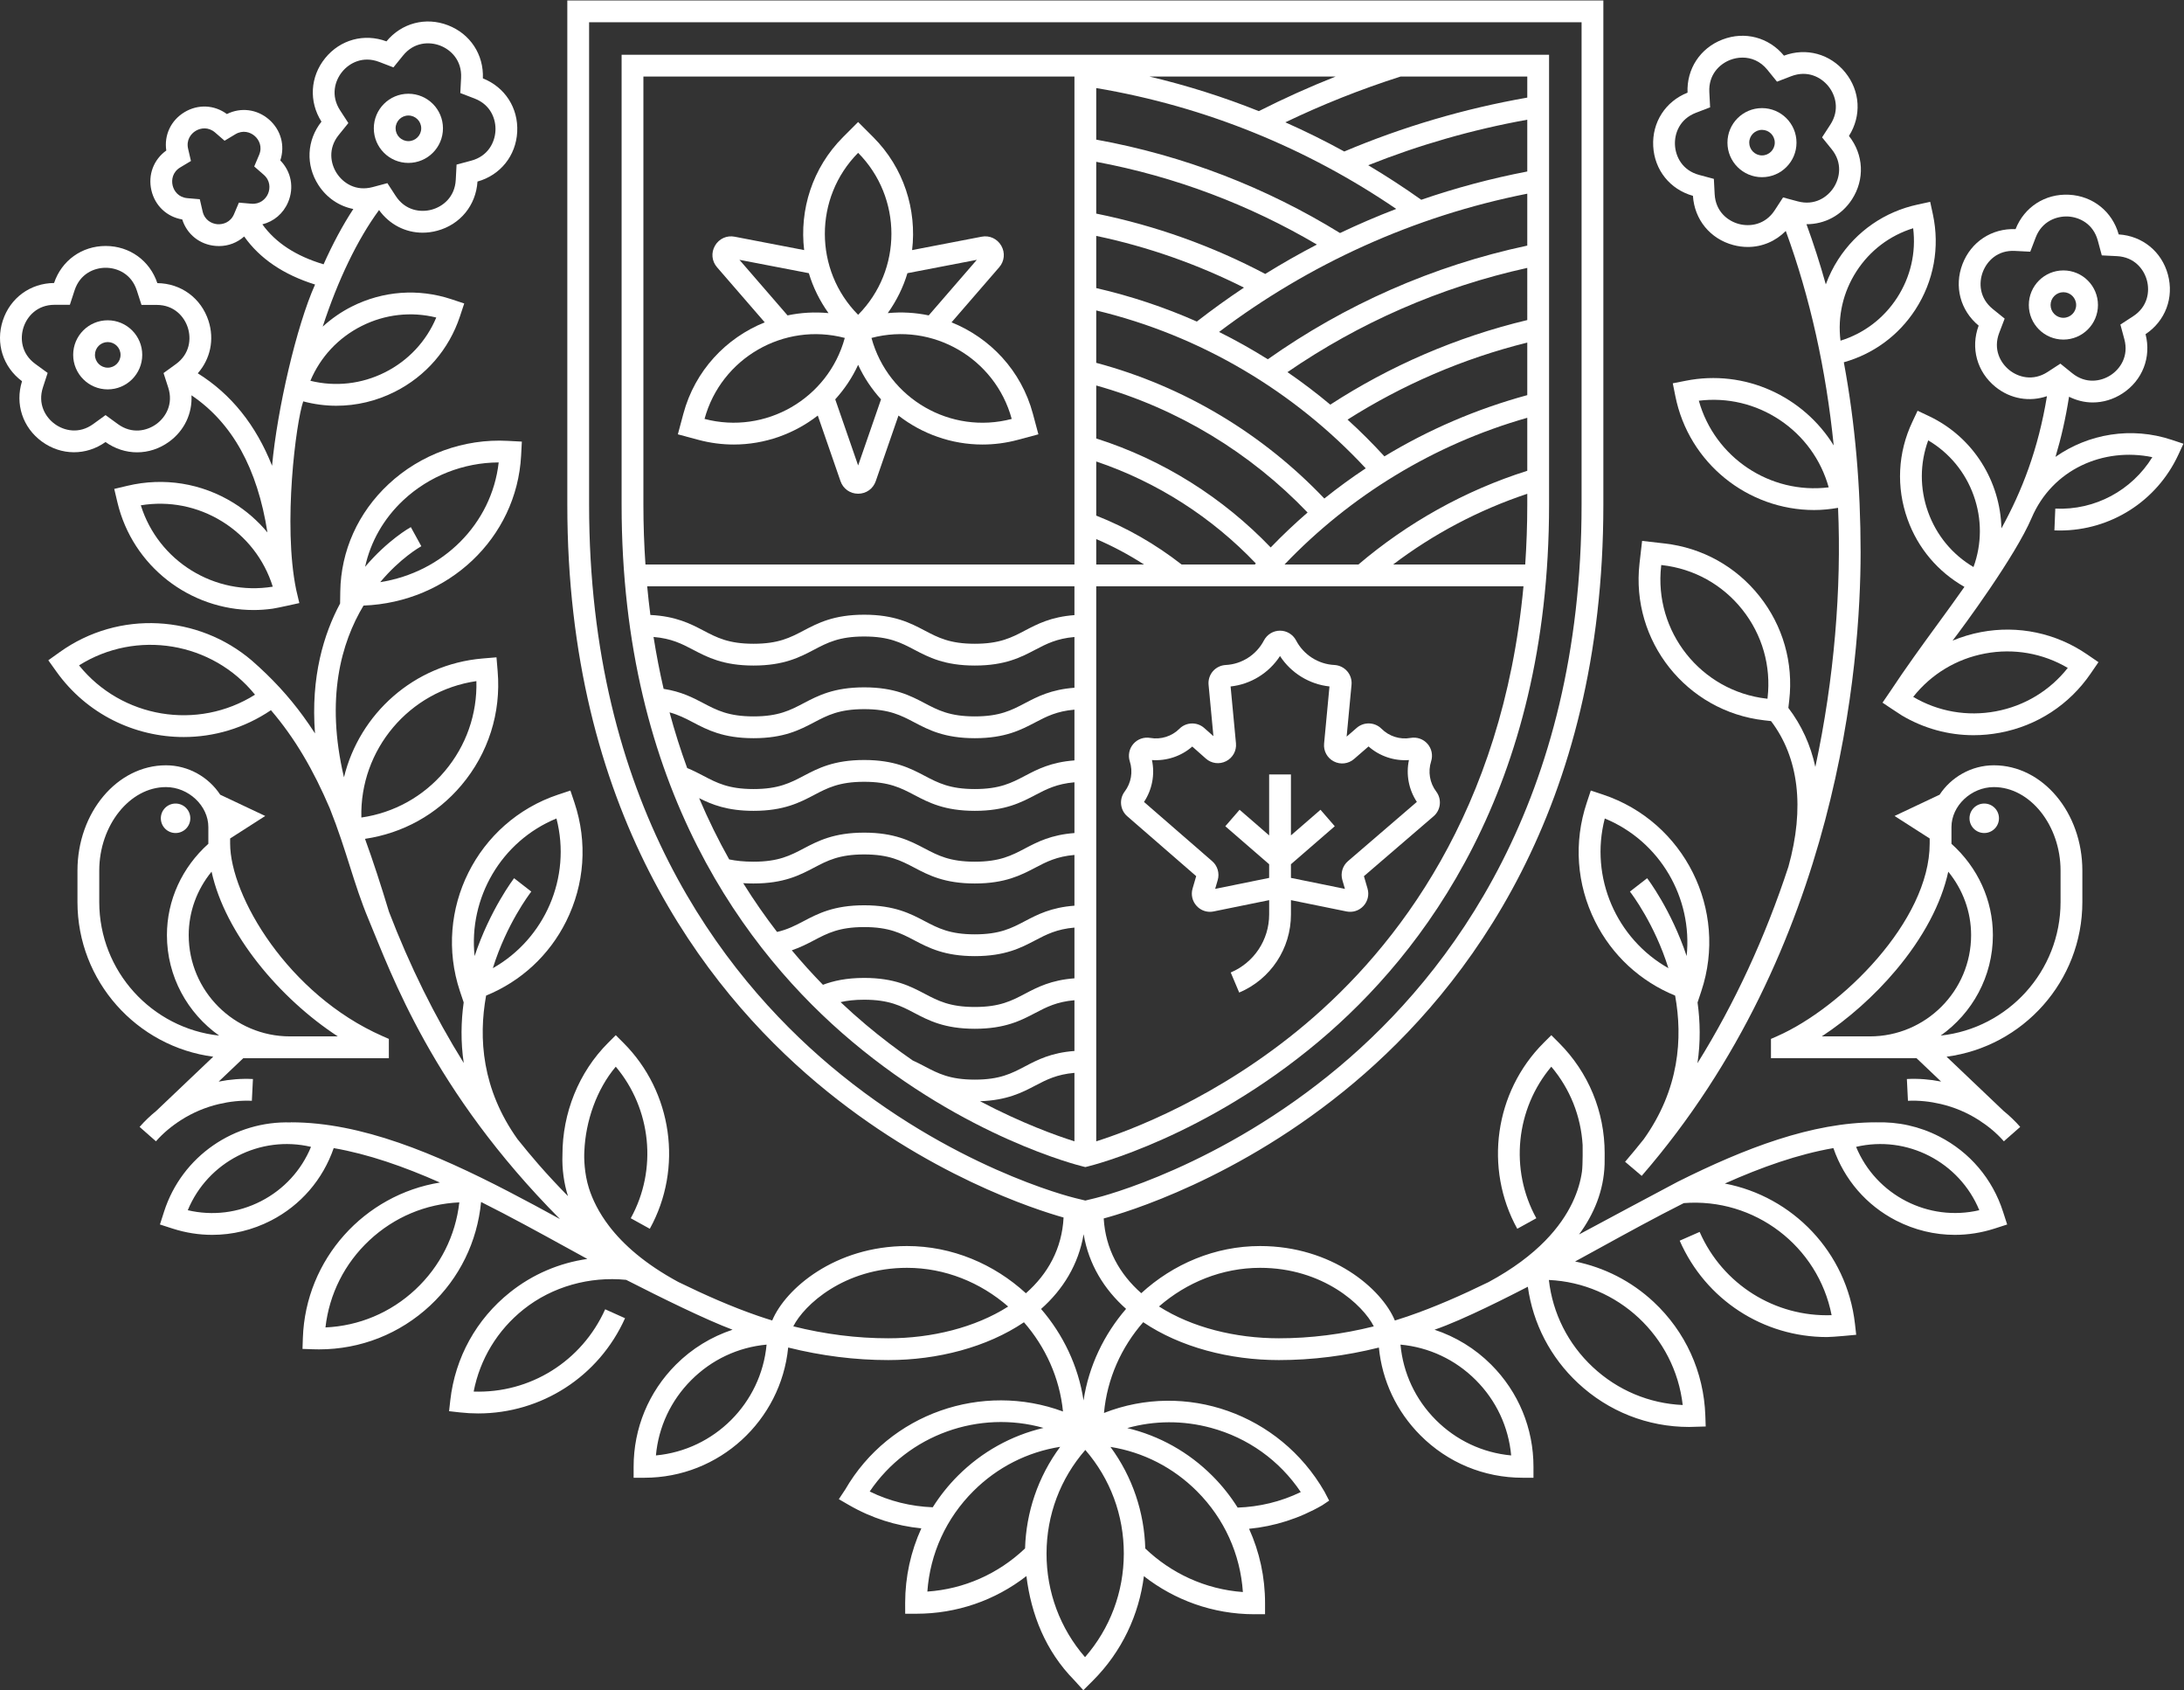
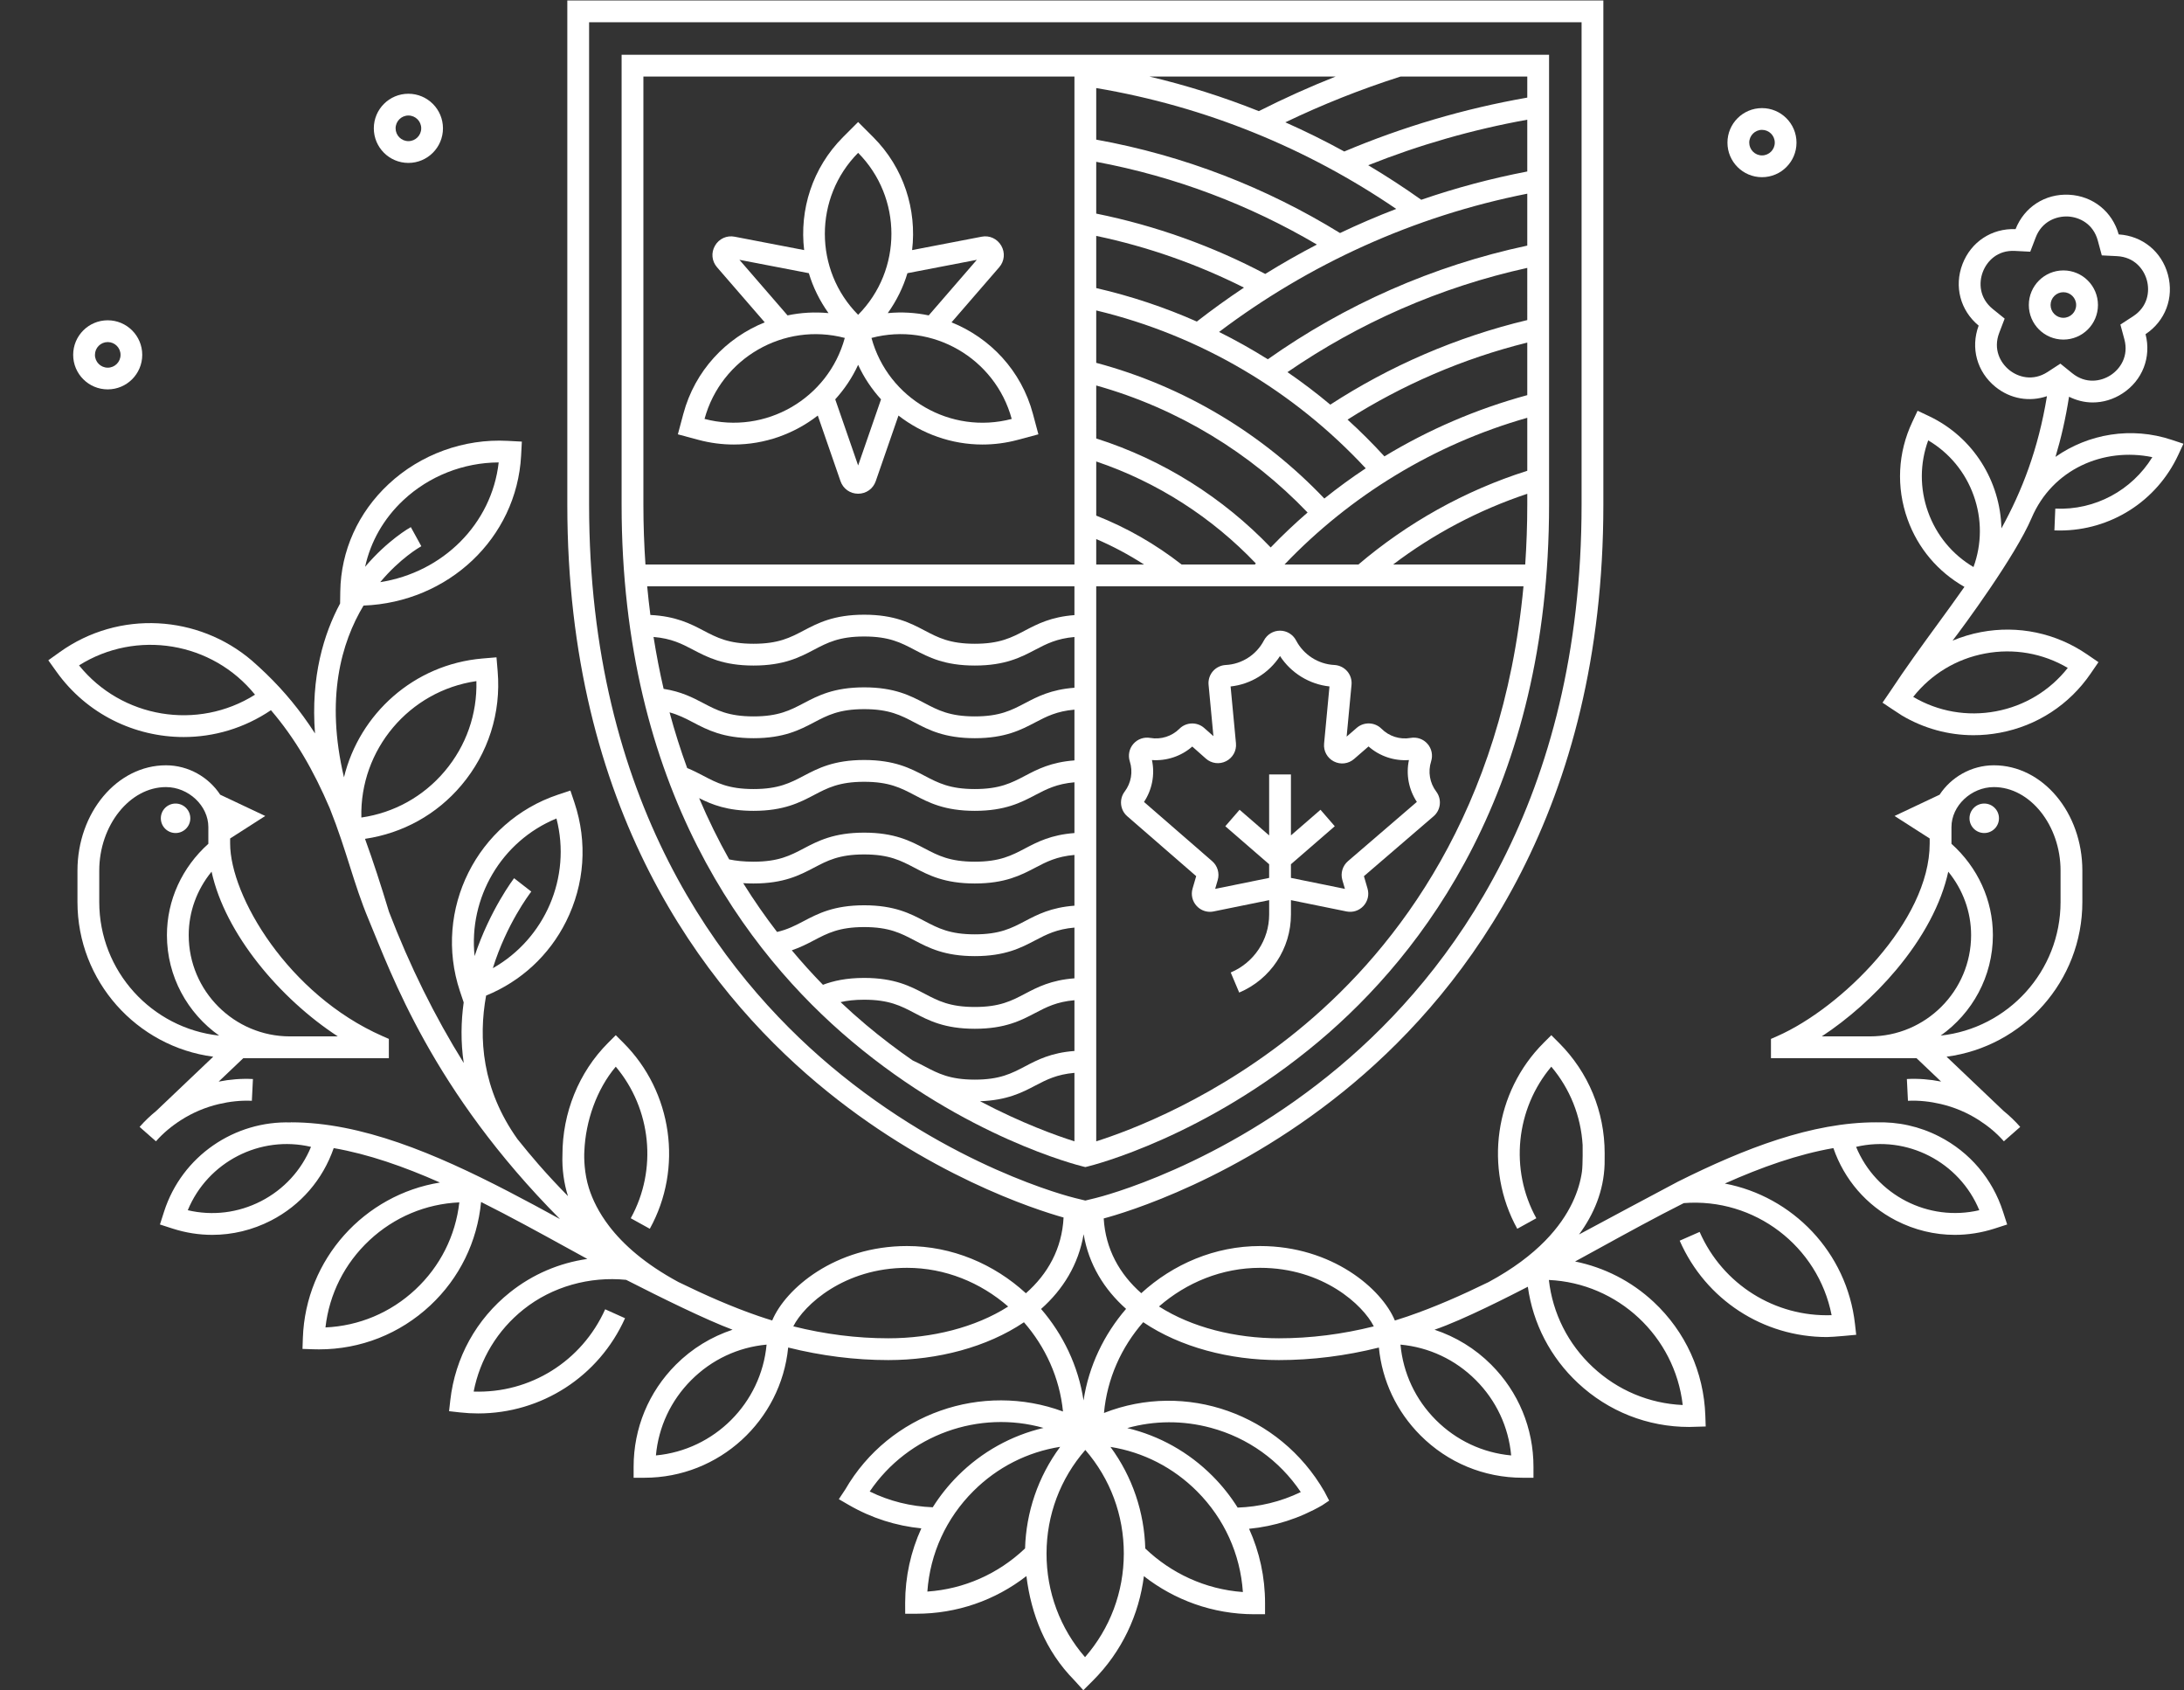
<svg xmlns="http://www.w3.org/2000/svg" viewBox="0 0 400.867 310.147" height="310.147" width="400.867" xml:space="preserve" id="svg2" version="1.1">
  <rect x="0" y="0" width="400.867" height="310.147" fill="#333333" stroke="none" />
  <defs id="defs6" />
  <g transform="matrix(1.333,0,0,-1.333,0,310.147)" id="g10">
    <g transform="scale(0.1)" id="g12">
-       <path id="path14" style="fill:#ffffff;fill-opacity:1;fill-rule:nonzero;stroke:none" d="m 2209.71,1199.97 c 76.17,-31.34 121.12,-109.47 112.7,-189.37 -21.23,63.63 -53.69,106.26 -54.4,107.15 l -23.68,-18.4 c 2.69,-3.47 34.16,-45.06 52.96,-105.428 -71.47,40.408 -108.65,124.838 -87.58,206.048 z m 129.48,575.11 c 39.14,4.82 78.33,-4.41 111.5,-26.53 33.16,-22.13 56.75,-54.75 67.32,-92.73 -80.64,-9.94 -156.94,41.02 -178.82,119.26 z m 94.53,-410.26 -1.22,0.14 c -90.39,10.35 -155.51,92.3 -145.17,182.69 l 0.14,1.23 1.23,-0.13 c 43.78,-5.02 83,-26.78 110.42,-61.29 27.42,-34.51 39.75,-77.62 34.74,-121.41 z m 200.6,647.68 c 4.13,-33.41 -3.51,-66.89 -22,-95.5 -18.51,-28.62 -45.91,-49.34 -78.05,-59.29 -4.13,33.42 3.51,66.9 22,95.51 18.5,28.61 45.88,49.32 78.05,59.28 z m -240.01,5.88 c -15.28,4.08 -32.06,17.05 -33.32,41.16 l -1.1,20.91 -20.23,5.43 c -23.31,6.25 -32.5,25.35 -33.32,41.16 -0.83,15.79 6.32,35.75 28.85,44.39 l 19.55,7.51 -1.09,20.92 c -1.26,24.1 14.07,38.74 28.84,44.4 5.03,1.94 10.82,3.14 16.86,3.14 11.67,0 24.29,-4.49 34.29,-16.85 l 13.19,-16.28 19.55,7.51 c 22.59,8.65 41.19,-1.42 51.14,-13.71 9.96,-12.29 15.92,-32.64 2.78,-52.88 l -11.42,-17.58 13.18,-16.28 c 15.19,-18.75 11.39,-39.61 2.77,-52.87 -8.61,-13.27 -26.15,-25.26 -49.44,-18.96 l -20.23,5.41 -11.42,-17.56 c -13.14,-20.24 -34.17,-23.06 -49.43,-18.97 z m 68.26,-884.7 c -31.88,-97.22 -73.97,-188.192 -125.25,-270.571 4.35,29.09 3.76,57.243 0.13,83.59 l 5.13,15.473 c 37.34,111.888 -23.33,233.318 -135.25,270.678 l -16.89,5.6 -5.59,-16.86 c -18.09,-54.21 -13.99,-112.22 11.56,-163.35 23.36,-46.76 62.22,-82.439 110.16,-102.068 10.62,-58.57 5.84,-128.922 -43.18,-197.633 -8.4,-10.57 -16.97,-20.937 -25.72,-31.129 L 2260.53,708 c 271.64,313.33 301.43,705.98 301.43,858.48 0,89.17 -7.39,177.21 -23.11,261.5 40.71,11.49 75.49,36.9 98.65,72.73 25.23,39.01 33.74,85.5 23.98,130.93 l -3.72,17.2 -17.16,-3.72 c -45.41,-9.75 -84.31,-36.61 -109.52,-75.61 -7.04,-10.9 -12.64,-22.42 -17.04,-34.29 -7.92,28.24 -16.78,55.91 -26.62,82.83 24.95,-0.09 48.27,12.05 62.56,34.06 17.9,27.54 16.27,61.78 -4.08,87.44 17.56,27.66 15.61,61.87 -5.06,87.4 -20.67,25.53 -53.74,34.58 -84.42,23.13 -20.88,25.26 -54.02,33.99 -84.68,22.19 -30.66,-11.76 -49.46,-40.41 -48.09,-73.13 -30.45,-12.06 -48.99,-40.88 -47.27,-73.68 1.71,-32.79 23.15,-59.53 54.7,-68.35 2.05,-32.68 23.75,-59.22 55.47,-67.71 6.72,-1.81 13.46,-2.69 20.09,-2.69 19.72,0 38.29,7.89 52.26,22.05 33.53,-91.4 55.53,-191.42 66,-295.24 -41.63,67.3 -121.99,105.35 -203.94,88.98 l -17.64,-3.47 3.54,-17.62 c 18.5,-92.61 100.13,-156.82 191.15,-156.82 10.85,0 21.86,1.11 32.89,3 4.87,-110.89 -5.26,-235.75 -31.28,-356.63 -6.51,30.16 -18.97,57.4 -37.15,81.27 l 1.2,10.4 c 5.92,51.75 -8.66,102.72 -41.06,143.5 -32.4,40.77 -78.75,66.49 -130.5,72.42 l -31.03,3.56 -3.56,-31.04 c -12.21,-106.83 64.75,-203.69 171.57,-215.92 l 9.53,-1.09 c 38.19,-50.26 46.57,-119.31 23.95,-200.38" />
      <path id="path16" style="fill:#ffffff;fill-opacity:1;fill-rule:nonzero;stroke:none" d="m 1433.51,524.809 c 30.26,26.832 51.53,61.222 58.59,102.91 7.05,-41.637 28.26,-75.981 58.45,-102.797 -30.36,-35.141 -51.38,-78.621 -58.57,-126.031 -7.18,47.359 -28.16,90.789 -58.47,125.918 z M 1223.22,484.43 c -43.59,0 -87.42,5.57 -130.88,16.449 14.66,29.262 69.93,80.543 156.55,80.543 52.54,0 101.39,-20.25 139.31,-53.274 -45.3,-28.91 -105.31,-43.718 -164.98,-43.718 z m -651.263,67.109 c -34.148,-31.891 -77.625,-50.109 -123.809,-52.168 5.207,45.918 26.348,88.059 60.5,119.961 34.149,31.898 77.625,50.117 123.809,52.18 -5.207,-45.93 -26.348,-88.071 -60.5,-119.973 z M 108.824,1410.74 c 79.063,49.74 183.602,32.37 242.313,-40.35 -79.09,-49.77 -183.614,-32.36 -242.313,40.35 z m 446.688,227.55 c 35.461,33.1 82.734,51.67 131.152,51.82 -9.609,-84.88 -77.019,-151.32 -163.129,-164.8 27.246,32.56 53.848,47.94 56.606,49.47 l -14.453,26.29 c -1.61,-0.89 -31.704,-17.82 -62.969,-54.62 7.597,34.63 25.605,66.46 52.793,91.84 z m 100.449,-249.21 c 1.211,-45.35 -14.043,-89.01 -43.535,-123.97 -29.492,-34.96 -69.942,-57.35 -114.852,-63.81 -2.414,93.42 65.918,174.43 158.387,187.78 z M 903.168,323.18 c 3.566,39.179 20.539,75.558 48.691,103.73 28.157,28.192 64.501,45.199 103.691,48.809 C 1048.11,395.102 983.773,330.691 903.168,323.18 Z M 1144.22,858.801 C 992.281,986.512 811.156,1224.31 811.156,1631.88 v 664.17 H 2177.75 v -664.17 c 0,-407.57 -181.12,-645.368 -333.07,-773.079 C 1680.04,720.41 1515.52,679.18 1508.6,677.488 l -14.14,-3.449 -14.14,3.449 h -0.01 c -6.92,1.692 -171.36,42.852 -336.09,181.313 z m 590.85,-277.379 c 86.66,0 141.95,-51.34 156.57,-80.59 -43.39,-10.852 -87.15,-16.402 -130.67,-16.402 -59.73,0 -119.8,14.84 -165.11,43.808 37.89,32.961 86.71,53.184 139.21,53.184 z m 990.33,79.328 c -70.02,-16.418 -142.2,20.68 -169.66,87.191 70,16.481 142.2,-20.66 169.66,-87.191 z M 2317.02,392.57 c -46.18,2.071 -89.66,20.289 -123.8,52.192 -34.15,31.879 -55.29,74.019 -60.5,119.949 95.05,-4.34 173.5,-77.602 184.3,-172.141 z M 2080.8,323.172 c -39.18,3.617 -75.54,20.629 -103.7,48.808 -28.15,28.192 -45.12,64.559 -48.7,103.739 39.18,-3.61 75.54,-20.617 103.69,-48.809 28.16,-28.172 45.14,-64.551 48.71,-103.738 z m -639.78,-135 c 0.08,52.957 18.93,103 53.41,142.558 34.35,-39.64 53.06,-89.742 53,-142.699 -0.08,-52.961 -18.93,-103.011 -53.4,-142.562 -34.37,39.641 -53.08,89.742 -53.01,142.703 z m 270.37,-53.043 c -52,3.762 -98.88,25.973 -134.41,59.941 -1.34,49.36 -17.34,98.262 -47.93,139.84 45.01,-7.199 86.48,-28.308 119.29,-61.219 37.41,-37.5 59.47,-86.222 63.05,-138.562 z m -44.16,226.101 c 51.14,-13.781 94.61,-44.941 123.88,-88.468 -27.88,-13.524 -57.47,-20.352 -86.93,-21.383 -9.77,15.551 -21.3,30.16 -34.6,43.492 -32.82,32.918 -73.29,55.43 -117.41,65.969 37.25,10.441 76.75,10.719 115.06,0.39 z m -230.37,-0.171 c -44.18,-10.418 -84.75,-32.809 -117.7,-65.661 -13.38,-13.347 -24.99,-27.988 -34.83,-43.589 -30.07,1.132 -59.6,8.351 -86.8,21.73 53.28,78.672 150.96,112.5 239.33,87.52 z M 1276.92,135.77 c 3.73,52.332 25.93,100.992 63.44,138.378 32.89,32.801 74.41,53.801 119.46,60.883 -30.75,-41.531 -46.92,-90.461 -48.36,-139.859 -36.94,-35.102 -84,-55.934 -134.54,-59.402 z M 359.398,673.18 c -31.433,-16.16 -66.855,-20.442 -100.847,-12.442 27.449,66.563 99.637,103.672 169.687,87.203 -13.3,-32.32 -37.402,-58.601 -68.84,-74.761 z m 406.797,526.8 c 21.075,-81.21 -16.117,-165.67 -87.586,-206.082 18.789,60.392 50.274,101.992 52.957,105.452 l -23.679,18.4 c -0.703,-0.89 -33.164,-43.53 -54.391,-107.16 -8.437,79.9 36.512,158.05 112.699,189.39 z m 4.868,-551.429 c -23.555,12.89 -47.227,25.687 -70.938,37.969 -100.906,52.3 -202.598,95.21 -299.496,95.21 v -0.171 c -77.188,2.57 -150,-45.797 -174.766,-122.879 l -5.644,-17.61 17.629,-5.679 c 17.859,-5.743 36.179,-8.582 54.414,-8.582 27.801,0 55.41,6.621 80.847,19.679 40.934,21.043 71.379,56.391 86.383,99.742 47.629,-8.261 96.703,-25.421 146.297,-47.39 C 502.098,682.148 420.742,593.77 417.027,484.809 l -0.507,-15 14.988,-0.5 c 2.629,-0.09 5.246,-0.137 7.863,-0.137 57.059,0 111.152,21.297 153.067,60.449 40.378,37.731 64.757,87.91 69.98,142.449 40.254,-20.148 80.59,-42.3 120.508,-64.25 8.574,-4.699 17.191,-9.429 25.82,-14.16 -38.601,-5.531 -75.234,-21.012 -106.523,-45.969 -46.368,-36.972 -75.559,-89.781 -82.2,-148.711 l -1.679,-14.902 14.902,-1.68 c 8.477,-0.949 16.895,-1.418 25.254,-1.418 86.738,0.008 165.969,50.442 202.16,131.079 l -27.363,12.293 c -32.18,-71.68 -103.469,-115.973 -181.094,-113.27 8.692,44.699 32.715,84.449 68.719,113.148 39.476,31.461 91.051,45.649 141.203,40.661 48.855,-24.942 109.867,-54.911 146.565,-68.661 -29.077,-9.621 -55.776,-25.808 -78.049,-48.101 -37.551,-37.59 -58.215,-87.547 -58.184,-140.688 l 0.008,-15 15,0.008 c 103.008,0.051 187.915,78.821 197.805,179.27 45.76,-11.43 91.97,-17.289 137.95,-17.289 67.61,0 135.64,17.621 186.7,52.058 29.5,-33.75 49.16,-76.418 53.76,-122.847 -110.97,41.097 -238.97,-2.282 -299.81,-107.352 l -8.85,-13.34 13.82,-8.008 c 31.12,-18.019 65.04,-28.742 99.78,-32.16 -14.5,-31.761 -22.21,-66.519 -22.27,-102.5 l 0.04,-15.011 14.98,-0.02 c 0.13,0 0.25,0 0.36,0 55.59,0 108.35,18.262 151.57,51.832 6.49,-52.25 26.02,-102.844 65.7,-143.113 l 12.67,-13.981 12.94,12.902 c 40.46,40.348 63.79,91.359 70.47,144.078 41.94,-32.719 94.6,-52.321 151.8,-52.41 h 0.03 l 14.98,0.043 0.02,14.98 c 0.05,35.988 -7.58,70.777 -22,102.598 34.87,3.379 69.06,14.129 100.71,32.359 l 9.55,6.41 -6.43,12.332 c -61.93,107.617 -191.35,152.457 -303.61,108.348 4.23,47.25 24.02,90.711 54.01,124.961 51.06,-34.5 119.16,-52.16 186.83,-52.16 45.88,0 92,5.84 137.68,17.23 4.46,-45.648 24.38,-88 57.23,-120.879 37.55,-37.59 87.49,-58.301 140.62,-58.332 l 15,-0.008 0.01,15 c 0.03,53.141 -20.65,103.098 -58.2,140.688 -22.27,22.293 -48.97,38.48 -78.04,48.101 40.05,13.668 105.67,47.469 128.47,59.149 7.1,-50.707 31.06,-97.117 69,-132.559 41.91,-39.148 96.01,-60.449 153.08,-60.449 2.61,0 22.84,0.649 22.84,0.649 l -0.51,14.992 c -2.04,59.949 -27.32,115.508 -71.14,156.449 -30.72,28.68 -68.03,47.519 -108.2,55.699 10.79,5.891 21.54,11.781 32.24,17.66 38.91,21.391 78.2,42.961 117.44,62.7 97.42,7.671 184.97,-59.27 203.55,-154.27 -77.74,-2.629 -149.87,42.059 -181.73,114.621 l -27.46,-12.07 c 35.83,-81.602 115.3,-132.66 202.77,-132.66 8.4,0 40.28,3.121 40.28,3.121 l -1.68,14.898 c -11.16,98.981 -86.11,175.602 -179.21,193.289 50.67,22.653 100.81,40.34 149.47,48.781 14.99,-43.339 45.44,-78.699 86.36,-99.742 25.45,-13.058 53.04,-19.679 80.85,-19.679 18.24,0 36.58,2.851 54.45,8.582 l 17.64,5.691 -5.7,17.609 c -14.48,45.098 -45.65,81.86 -87.78,103.508 -27.31,14.02 -57.09,20.492 -86.97,19.442 v 0.089 c -88.39,0 -180.77,-35.699 -272.91,-81.671 -0.54,-0.047 -132.06,-70.45 -136.16,-72.719 20.22,27.539 34.08,59.73 35.2,96.781 l 0.09,14.988 c 0,0.02 0,0.032 0,0.039 0.01,57.372 -22.3,111.332 -62.86,151.922 l -10.6,10.61 -10.62,-10.598 c -67.42,-67.363 -82.33,-172.594 -36.26,-255.902 l 26.25,14.511 c -37.09,67.079 -28.23,150.668 20.62,208.629 25.74,-30.449 40.76,-67.961 43.13,-107.871 0,0 0.42,-26.988 -0.95,-36.711 -3.39,-23.918 -15.18,-58.859 -50.65,-95.097 -18.65,-19.071 -43.88,-38.469 -77.93,-56.84 -37.24,-18.192 -74.36,-34.52 -110.75,-46.981 l 0.01,-0.031 c -6.07,-2.078 -12.16,-4.051 -18.25,-5.91 -18.14,43.703 -86.5,102.543 -185.62,102.543 -62.14,0 -119.77,-24.793 -163.6,-64.91 -29.78,26.226 -49.23,60.629 -51.71,102.879 27.59,7.347 186.36,53.75 344.22,186.441 156.83,131.816 343.77,376.928 343.77,796.048 v 694.17 H 781.156 v -694.17 c 0,-419.12 186.946,-664.232 343.774,-796.048 150.61,-126.594 301.91,-174.602 339.55,-185.152 -2.17,-42.899 -21.73,-77.758 -51.87,-104.258 -43.85,40.168 -101.53,65 -163.72,65 -99.08,0 -167.42,-58.781 -185.6,-102.473 -6.35,1.942 -12.69,3.973 -19.01,6.153 -36.21,12.437 -73.128,28.687 -110.19,46.789 -46.047,24.871 -75.981,51.66 -95.293,76.879 -14.453,18.878 -23.02,36.871 -27.957,52.5 -6.352,20.128 -6.797,41.41 -6.231,50.582 1.668,41.238 16.774,85.117 43.266,116.468 48.848,-57.949 57.715,-141.55 20.625,-208.629 l 26.25,-14.511 c 46.074,83.308 31.164,188.539 -36.27,255.902 l -10.613,10.598 -10.605,-10.61 c -40.559,-40.601 -62.828,-96.672 -62.801,-154.058 -0.762,-19.543 2.148,-39.871 7.617,-56.883 -13.781,14.09 -27.316,28.461 -40.355,43.43 -9.95,11.41 -19.653,23.113 -29.16,35.011 -49.008,68.719 -53.852,139.032 -43.231,197.602 47.938,19.617 86.801,55.298 110.164,102.068 25.547,51.13 29.649,109.14 11.555,163.38 l -5.645,16.81 -16.855,-5.59 C 656.645,1195.49 595.98,1074.06 633.324,962.141 l 5.149,-15.332 c -3.641,-26.289 -4.239,-54.387 0.082,-83.418 -40.094,64.32 -74.504,134.019 -102.953,208.189 -10.973,36.28 -21.778,69.54 -33,100.38 51.871,7.65 98.656,33.38 132.753,73.81 37.032,43.89 54.747,99.58 49.895,156.78 l -1.613,19.28 -19.297,-1.62 C 569.957,1412.2 494.891,1344 473.629,1256.65 c -25.695,108.62 -3.723,185.5 26.922,236.41 116.621,4.49 210.844,92.74 216.984,206.31 l 1.024,19.4 -19.375,1.03 c -60.204,3.27 -120.098,-18.47 -164.141,-59.58 -42.051,-39.25 -65.664,-91.75 -66.504,-147.83 l -0.254,-16.46 c -22.234,-41.5 -40.629,-100.66 -34.539,-178.87 -5.211,8.13 -10.656,16.02 -16.281,23.74 -20.203,27.75 -43.473,52.81 -70.672,76.56 -73.348,62.65 -182.609,70.21 -264.543,11.66 l -15.73,-11.26 11.25,-15.72 c 41.914,-58.66 108.094,-89.93 175.222,-89.93 41.52,0 83.356,12.11 120.078,36.96 33.157,-38.73 58.508,-82.41 81.071,-135.22 23.707,-59.57 32.507,-103.07 53.535,-153.22 31.094,-74.169 87.406,-235.099 263.387,-412.079" />
      <path id="path18" style="fill:#ffffff;fill-opacity:1;fill-rule:nonzero;stroke:none" d="m 2847.22,1407.26 c -24.69,-31.28 -59.42,-52.33 -98.96,-59.74 -39.52,-7.41 -79.54,-0.38 -113.88,19.84 24.69,31.27 59.43,52.32 98.96,59.73 39.52,7.42 79.56,0.37 113.88,-19.83 z m -192.42,214.81 c -11.51,32.21 -11.35,66.68 0.24,98.43 29.1,-17.2 51.08,-43.76 62.6,-75.97 11.51,-32.21 11.36,-66.68 -0.24,-98.43 -29.09,17.19 -51.08,43.75 -62.6,75.97 z m 111.79,195.33 c -12.31,9.94 -22.39,28.58 -13.76,51.11 l 7.48,19.58 -16.3,13.16 c -18.77,15.16 -19.42,36.35 -13.76,51.13 5.64,14.78 20.12,30.26 44.37,28.89 l 20.93,-1.07 7.49,19.57 c 8.62,22.55 28.86,29.59 44.37,28.9 15.8,-0.81 34.92,-9.98 41.19,-33.28 l 5.46,-20.25 20.91,-1.05 c 24.1,-1.24 37.08,-18.01 41.19,-33.29 4.11,-15.28 1.3,-36.28 -18.92,-49.45 l -17.57,-11.43 5.46,-20.23 c 6.27,-23.3 -5.66,-40.83 -18.92,-49.46 -13.25,-8.63 -34.11,-12.44 -52.89,2.72 l -16.29,13.17 -17.55,-11.45 c -20.24,-13.14 -40.61,-7.22 -52.89,2.73 z m 30.83,-203.73 c 28.55,67 98.81,97.58 166.25,83.7 -28.23,-45.73 -78.92,-73.34 -133.63,-70.84 l -1.23,-29.98 c 2.5,-0.1 4.98,-0.15 7.46,-0.15 70.01,0 133.5,40.3 163.15,104.22 l 7.07,15.24 -15.94,5.3 c -55.92,18.64 -114.93,8.32 -160.25,-23.39 7.66,25.45 13.96,52.84 18.65,82.78 10.32,-5.11 21.38,-7.88 32.55,-7.88 14.12,0 28.32,4.11 41.07,12.42 27.53,17.92 39.92,49.87 31.74,81.59 27.27,18.15 39.36,50.21 30.82,81.92 -8.53,31.71 -35.09,53.38 -67.79,55.4 -8.84,31.54 -35.6,52.94 -68.39,54.63 -32.91,1.65 -61.61,-16.9 -73.62,-47.36 -32.72,1.35 -61.37,-17.5 -73.1,-48.17 -11.74,-30.67 -2.99,-63.81 22.28,-84.65 -11.39,-30.71 -2.33,-63.75 23.22,-84.39 20.65,-16.68 46.92,-20.92 70.83,-12.73 -12.01,-73.07 -34.33,-130.49 -62.7,-181.98 -1.45,64.2 -38.08,125.34 -100,154.64 l -15.44,7.28 -7.25,-15.41 c -20.02,-42.29 -22.36,-89.84 -6.61,-133.89 14.26,-39.9 41.91,-72.47 78.37,-93.15 -11.93,-17.01 -24.26,-33.97 -36.93,-51.3 -21.65,-29.64 -43.72,-59.95 -65.7,-93.23 l -10.18,-14.86 c 0,0 22.84,-15.37 26.52,-17.55 30.2,-17.91 64.13,-27.25 98.81,-27.25 12.07,0 24.22,1.13 36.34,3.4 51.19,9.59 95.58,38.56 124.99,81.54 l 10.69,15.59 -15.61,10.7 c -42.98,29.42 -94.88,40.35 -146.04,30.72 -13.64,-2.56 -26.74,-6.58 -39.25,-11.78 14.45,18.66 86.4,116.24 108.85,168.87" />
      <path id="path20" style="fill:#ffffff;fill-opacity:1;fill-rule:nonzero;stroke:none" d="m 1181.61,1685.93 -31.54,91.03 c 12.65,13.94 23.41,29.83 31.53,47.51 8.11,-17.68 18.88,-33.58 31.53,-47.52 z m 211.47,64.07 c -83.94,-22.11 -170.3,27.76 -193.11,111.5 83.91,22.11 170.3,-27.77 193.11,-111.5 z m -114.29,142.52 c -18.25,3.85 -37.21,4.98 -56.39,3.14 12.15,17.05 21.29,35.58 27.08,54.97 l 95.56,18.39 z m -97.19,223.78 c 61.1,-61.63 61.1,-161.35 0,-222.98 -61.11,61.63 -61.11,161.35 0,222.98 z m -163.45,-147.27 95.57,-18.4 c 5.79,-19.39 14.93,-37.92 27.08,-54.97 -19.18,1.83 -38.14,0.7 -56.39,-3.14 z M 970.113,1750 c 22.821,83.73 109.227,133.52 193.117,111.5 -22.83,-83.71 -109.2,-133.54 -193.117,-111.5 z m -36.738,-21.2 28.309,-7.6 c 16.261,-4.36 32.609,-6.44 48.696,-6.44 42.43,0 83.04,14.54 115.67,39.88 l 31.28,-90.3 c 3.63,-10.49 13.15,-17.27 24.26,-17.29 h 0.01 c 11.1,0 20.63,6.78 24.26,17.28 l 31.29,90.3 c 32.63,-25.33 73.23,-39.87 115.67,-39.87 16.09,0 32.44,2.08 48.7,6.45 l 28.3,7.59 -7.58,28.31 c -15.94,59.46 -58.88,104.48 -112.05,125.84 l 65.68,75.84 c 7.28,8.4 8.39,20.04 2.84,29.66 -5.56,9.62 -16.23,14.57 -27.09,12.39 l -95.7,-18.42 c 6.58,55.39 -11.18,113.16 -53.6,155.58 l -20.72,20.73 -20.73,-20.73 c -42.42,-42.42 -60.18,-100.18 -53.6,-155.58 l -95.68,18.42 c -10.9,2.14 -21.547,-2.76 -27.102,-12.39 -5.547,-9.62 -4.445,-21.26 2.832,-29.66 l 65.69,-75.84 c -53.162,-21.37 -96.115,-66.38 -112.057,-125.86 l -7.578,-28.29" />
      <path id="path22" style="fill:#ffffff;fill-opacity:1;fill-rule:nonzero;stroke:none" d="M 885.922,2221.27 H 1479.45 V 1549.64 H 888.746 c -1.785,26.57 -2.824,53.91 -2.824,82.24 z M 1797.58,916.891 C 1676.93,815.172 1554.88,769.941 1509.45,755.57 v 764.07 h 588.32 C 2068.81,1209.55 1922.49,1022.22 1797.58,916.891 Z M 1189.92,950.5 c 34.39,0 50.52,-8.469 69.21,-18.281 19.38,-10.18 41.36,-21.719 83.15,-21.719 41.79,0 63.76,11.539 83.14,21.719 15.67,8.222 29.68,15.441 54.03,17.582 v -69.86 c -32.2,-2.402 -51.09,-12.293 -67.97,-21.16 -18.68,-9.812 -34.82,-18.281 -69.2,-18.281 -34.39,0 -50.53,8.469 -69.21,18.281 -5.17,2.707 -10.57,5.52 -16.43,8.18 -21.17,14.648 -42.75,30.961 -64.3,49.078 -11.5,9.652 -23.18,20.082 -34.92,31.152 8.95,2.071 19.39,3.309 32.5,3.309 z m -152.34,160 c 41.77,0 63.74,11.54 83.12,21.72 18.67,9.81 34.79,18.28 69.17,18.28 34.39,0 50.53,-8.47 69.22,-18.28 19.39,-10.18 41.36,-21.72 83.16,-21.72 41.8,0 63.77,11.54 83.16,21.72 15.67,8.23 29.69,15.45 54.04,17.58 v -69.86 c -32.2,-2.4 -51.09,-12.29 -67.97,-21.16 -18.68,-9.81 -34.82,-18.28 -69.2,-18.28 -34.39,0 -50.53,8.47 -69.21,18.28 -19.38,10.18 -41.37,21.72 -83.15,21.72 -41.78,0 -63.75,-11.54 -83.14,-21.72 -11.59,-6.08 -22.22,-11.65 -36.81,-15 -16.02,20.79 -31.66,43.14 -46.62,67.16 4.49,-0.28 9.2,-0.44 14.23,-0.44 z m -83.131,221.72 c 19.383,-10.17 41.356,-21.72 83.131,-21.72 41.79,0 63.76,11.55 83.15,21.72 18.68,9.82 34.8,18.28 69.19,18.28 34.39,0 50.52,-8.46 69.21,-18.28 19.38,-10.17 41.36,-21.72 83.15,-21.72 41.79,0 63.76,11.55 83.14,21.72 15.67,8.22 29.68,15.44 54.03,17.58 v -69.86 c -32.2,-2.41 -51.09,-12.29 -67.97,-21.16 -18.68,-9.81 -34.82,-18.28 -69.2,-18.28 -34.39,0 -50.53,8.47 -69.21,18.28 -19.38,10.18 -41.37,21.72 -83.15,21.72 -41.78,0 -63.75,-11.54 -83.14,-21.72 -18.68,-9.81 -34.81,-18.28 -69.2,-18.28 -34.38,0 -50.506,8.47 -69.185,18.28 -6.813,3.58 -14,7.3 -22.2,10.65 -8.925,24.38 -17.047,49.93 -24.261,76.64 12.402,-3.4 22.113,-8.38 32.515,-13.85 z m 778.881,841.49 c -48.53,19.4 -98.78,35.35 -150.48,47.56 h 256.16 c -36.07,-14.26 -71.3,-30.18 -105.68,-47.56 z m 223.68,-122.04 c -23.65,16.82 -48.03,32.65 -73.03,47.55 69.9,27.86 143.15,49.03 219,62.67 v -71.28 c -49.97,-9.6 -98.71,-22.65 -145.97,-38.94 z m -211.3,-219.56 c -21.69,13.6 -44.07,26.17 -67.12,37.61 123.16,92.97 267.51,159.28 424.39,190.34 v -71.47 c -130.64,-27.82 -251.68,-81.91 -357.27,-156.48 z m 357.27,53.97 c -97.78,-23.37 -189.23,-63.2 -271.23,-116.42 -18.9,15.82 -38.58,30.75 -58.95,44.75 98.3,67.58 209.98,117.01 330.18,143.48 z m -196.7,-187.64 c -16.15,17.63 -33.05,34.54 -50.76,50.61 75.31,47.77 158.59,84 247.46,106.04 v -72.35 c -69.97,-19.05 -136.07,-47.56 -196.7,-84.3 z m -35.75,-148.8 h -101.76 c 90.3,94.49 205.12,165.21 334.21,201.92 v -72.94 c -86.28,-27.34 -165.02,-71.68 -232.45,-128.98 z m 229.63,0 H 1918.3 c 55.29,41.88 117.55,74.93 184.68,97.31 v -15.07 c 0,-28.33 -1.04,-55.67 -2.82,-82.24 z m -524.96,0 h -65.75 v 34.97 c 23,-9.8 44.93,-21.58 65.75,-34.97 z m 154,1.47 c -0.44,-0.48 -0.85,-0.98 -1.28,-1.47 h -100.98 c -35.49,27.72 -74.98,50.48 -117.49,67.27 v 74.51 c 84.41,-28.51 159.56,-77.17 219.75,-140.31 z m -16.32,379.65 c -22.23,-14.79 -43.88,-30.37 -64.91,-46.73 -44.17,19.55 -90.5,35.04 -138.52,46.09 v 71.83 c 71.56,-15.02 139.74,-39.24 203.43,-71.19 z m 100.43,59.26 c -24.26,-12.59 -47.97,-26.09 -71.12,-40.44 -72.23,38.1 -150.4,66.4 -232.74,83.06 v 71.28 c 108.99,-20.33 211.44,-59.47 303.86,-113.9 z m 109.22,49.07 c -26.3,-10.09 -52.12,-21.16 -77.38,-33.21 -101.19,62.34 -214.58,106.72 -335.7,128.59 v 70.99 c 151.1,-25.38 291.3,-83.31 413.08,-166.37 z m -413.08,-139.76 c 144.67,-34.71 272.99,-111.74 371.09,-217.34 -19.65,-12.99 -38.65,-26.89 -57,-41.58 -84.37,88.61 -192.46,154.35 -314.09,186.8 z m 0,-103.31 c 112.4,-31.51 212.42,-92.8 291.02,-174.85 -17.64,-15.28 -34.59,-31.31 -50.79,-48.1 -65.58,68.38 -147.83,120.64 -240.23,150.02 z m -30,-1040.469 c -24.77,7.82 -72.3,24.828 -130.03,55.199 37.07,1.27 57.79,11.91 76,21.469 15.67,8.222 29.68,15.441 54.03,17.582 z M 1342.28,1440.5 c -34.39,0 -50.53,8.47 -69.21,18.29 -19.38,10.17 -41.37,21.71 -83.15,21.71 -41.78,0 -63.75,-11.54 -83.14,-21.71 -18.68,-9.82 -34.81,-18.29 -69.2,-18.29 -34.38,0 -50.506,8.47 -69.185,18.29 -17.696,9.28 -37.735,19.61 -72.852,21.35 -1.676,12.95 -3.16,26.11 -4.41,39.5 h 588.317 v -39.7 c -32.2,-2.4 -51.09,-12.29 -67.97,-21.15 -18.68,-9.82 -34.82,-18.29 -69.2,-18.29 z m 69.2,-81.71 c -18.68,-9.82 -34.82,-18.29 -69.2,-18.29 -34.39,0 -50.53,8.47 -69.21,18.29 -19.38,10.17 -41.37,21.71 -83.15,21.71 -41.78,0 -63.75,-11.54 -83.14,-21.71 -18.68,-9.82 -34.81,-18.29 -69.2,-18.29 -34.38,0 -50.506,8.47 -69.185,18.29 -14.411,7.56 -30.282,15.86 -54.618,19.63 -5.355,22.94 -9.953,46.81 -13.871,71.44 24.68,-2.08 38.762,-9.35 54.543,-17.64 19.383,-10.17 41.356,-21.72 83.131,-21.72 41.79,0 63.76,11.55 83.15,21.72 18.68,9.82 34.8,18.28 69.19,18.28 34.39,0 50.52,-8.46 69.21,-18.28 19.38,-10.17 41.36,-21.72 83.15,-21.72 41.79,0 63.76,11.55 83.14,21.72 15.67,8.22 29.68,15.44 54.03,17.58 v -69.86 c -32.2,-2.4 -51.09,-12.29 -67.97,-21.15 z M 1133.15,971.039 c -14.36,14.699 -28.71,30.501 -42.88,47.471 11.82,4.02 21.47,8.99 30.46,13.71 18.68,9.81 34.8,18.28 69.19,18.28 34.39,0 50.52,-8.47 69.21,-18.28 19.38,-10.18 41.36,-21.72 83.15,-21.72 41.79,0 63.76,11.54 83.14,21.72 15.67,8.22 29.68,15.44 54.03,17.58 v -69.859 c -32.2,-2.402 -51.09,-12.293 -67.97,-21.16 -18.68,-9.812 -34.82,-18.281 -69.2,-18.281 -34.39,0 -50.53,8.469 -69.21,18.281 -19.38,10.18 -41.37,21.719 -83.15,21.719 -24.69,0 -42.36,-4.059 -56.77,-9.461 z m 969.83,1221.291 c -87.7,-15.36 -172.09,-40.46 -251.99,-74.19 -26.4,14.49 -53.48,27.88 -81.15,40.16 51.02,24.49 103.98,45.54 158.55,62.97 h 174.59 z M 962.641,1227.99 c 17.617,-8.89 38.899,-17.49 74.939,-17.49 41.79,0 63.76,11.55 83.15,21.72 18.68,9.82 34.8,18.28 69.19,18.28 34.39,0 50.52,-8.46 69.21,-18.28 19.38,-10.17 41.36,-21.72 83.15,-21.72 41.79,0 63.76,11.55 83.14,21.72 15.67,8.22 29.68,15.44 54.03,17.58 v -69.86 c -32.21,-2.41 -51.09,-12.29 -67.98,-21.16 -18.68,-9.81 -34.83,-18.28 -69.22,-18.28 -34.39,0 -50.54,8.47 -69.22,18.28 -19.39,10.18 -41.37,21.72 -83.16,21.72 -41.77,0 -63.74,-11.54 -83.12,-21.72 -18.67,-9.81 -34.79,-18.28 -69.17,-18.28 -13.5,0 -24.28,1.21 -33.54,3.15 -14.763,26.29 -28.665,54.36 -41.399,84.34 z M 1490.91,721 l 3.55,-0.871 3.54,0.871 c 6.52,1.582 161.11,40.309 317.87,172.082 144.66,121.588 317.11,348.468 317.11,738.798 v 619.39 H 855.922 v -619.39 c 0,-390.33 172.448,-617.21 317.118,-738.798 C 1329.81,761.309 1484.4,722.582 1490.91,721" />
-       <path id="path24" style="fill:#ffffff;fill-opacity:1;fill-rule:nonzero;stroke:none" d="m 463.727,2088.11 c -8.625,13.26 -12.422,34.12 2.761,52.87 l 13.184,16.29 -11.414,17.57 c -13.145,20.23 -7.188,40.59 2.773,52.88 9.949,12.3 28.582,22.35 51.133,13.71 l 19.559,-7.51 13.195,16.28 c 15.176,18.76 36.387,19.37 51.152,13.71 14.766,-5.66 30.098,-20.31 28.828,-44.41 l -1.074,-20.91 19.551,-7.51 c 22.52,-8.64 29.668,-28.62 28.836,-44.42 -0.828,-15.78 -10.008,-34.9 -33.309,-41.14 l -20.234,-5.42 -1.105,-20.92 c -1.258,-24.1 -18.036,-37.07 -33.321,-41.16 -15.262,-4.1 -36.289,-1.26 -49.433,18.98 l -11.414,17.55 -20.235,-5.41 c -23.332,-6.27 -40.82,5.7 -49.433,18.97 z m 34.296,-210.15 c 32.129,16.14 68.184,20.16 102.704,11.63 -13.778,-32.79 -38.516,-59.32 -70.633,-75.45 -32.129,-16.14 -68.164,-20.16 -102.707,-11.64 13.769,32.79 38.508,59.32 70.636,75.46 z M 193.902,1631.09 c 38.77,6.36 78.016,-1.31 111.739,-22.11 33.738,-20.8 58.261,-52.44 69.949,-89.9 -79.754,-13.05 -157.559,34.87 -181.688,112.01 z m 37.743,162.11 c 7.421,-22.96 -3.614,-41.06 -16.426,-50.34 -12.813,-9.27 -33.438,-14.15 -52.938,0.05 l -16.933,12.36 -16.977,-12.31 c -19.539,-14.17 -40.164,-9.25 -52.945,0.06 -12.793,9.32 -23.789,27.44 -16.309,50.39 l 6.492,19.91 -16.922,12.34 -0.012,0.01 c -19.5,14.2 -21.199,35.33 -16.297,50.37 4.902,15.03 18.719,31.07 42.812,31.07 0.019,0 0.039,0 0.066,0 l 20.949,-0.02 6.492,19.92 c 7.481,22.91 27.012,31.07 42.824,31.07 0.016,0 0.028,0 0.047,0 15.821,-0.02 35.383,-8.22 42.813,-31.18 l 6.445,-19.93 20.949,-0.02 c 24.129,-0.03 37.938,-16.13 42.801,-31.18 4.875,-15.05 3.117,-36.18 -16.414,-50.34 l -16.973,-12.29 z m 67.609,224.85 c -7.988,0.7 -17.5,5.68 -20.258,17.58 l -3.883,16.8 -17.168,1.48 c -12.179,1.07 -18.449,9.79 -20.265,17.59 -1.809,7.81 0,18.4 10.461,24.7 l 14.785,8.88 -3.906,16.79 c -2.754,11.92 3.601,20.57 10.468,24.7 6.883,4.14 17.5,5.67 26.739,-2.33 l 13.015,-11.29 14.746,8.89 c 10.489,6.29 20.676,2.94 26.731,-2.32 6.054,-5.26 10.82,-14.88 6.054,-26.14 l -6.718,-15.84 12.996,-11.33 c 9.23,-8 9.179,-18.75 6.054,-26.13 -3.132,-7.37 -11.023,-14.84 -22.988,-13.83 l -17.168,1.5 -6.719,-15.87 c -4.765,-11.25 -15.164,-14.46 -22.976,-13.83 z m 118.281,-243.9 c 15.047,-3.96 30.344,-6.02 45.594,-6.02 27.617,0 55.039,6.44 80.43,19.2 42.851,21.52 74.757,58.46 89.824,103.97 l 5.84,17.63 -17.625,5.84 c -45.52,15.07 -94.192,11.53 -137.043,-10 -14.832,-7.45 -28.246,-16.86 -40.211,-27.72 20.929,64.03 47.863,120.06 77.597,160.47 14.372,-19.92 36.36,-31.16 59.977,-31.16 6.621,0 13.371,0.88 20.09,2.69 31.726,8.49 53.418,35.03 55.469,67.71 31.543,8.81 52.976,35.55 54.695,68.34 1.719,32.81 -16.817,61.63 -47.274,73.69 1.368,32.72 -17.421,61.36 -48.085,73.13 -30.637,11.79 -63.79,3.06 -84.68,-22.19 -30.703,11.42 -63.75,2.38 -84.422,-23.13 -20.664,-25.52 -22.617,-59.73 -5.07,-87.4 -20.34,-25.67 -21.961,-59.9 -4.071,-87.44 11.465,-17.64 28.723,-28.99 47.957,-32.79 -14.547,-22.17 -28.32,-47.83 -40.964,-76.14 -38.036,11.37 -65.997,29.6 -84.293,55.02 15.671,3.9 28.769,14.75 35.453,30.53 8.515,20.09 4.25,42.19 -10.762,57.45 6.769,20.32 0.898,42.04 -15.574,56.34 -16.465,14.29 -38.77,17.07 -57.981,7.51 -17.215,12.71 -39.707,13.86 -58.379,2.59 -18.699,-11.24 -28.23,-31.62 -25.058,-52.8 -17.422,-12.46 -25.43,-33.49 -20.508,-54.74 4.922,-21.25 21.348,-36.61 42.473,-40.14 6.472,-20.43 23.984,-34.54 45.722,-36.42 1.629,-0.15 3.242,-0.22 4.84,-0.22 13.207,0 25.34,4.82 34.715,13.2 21.531,-30.4 54.086,-52.56 97.625,-66.14 -25.508,-56.74 -52.109,-171.88 -59.219,-249.49 -22.191,56.02 -56.301,98.62 -102.297,127.28 17.235,19.54 23.188,46.29 14.801,72.2 -10.105,31.25 -37.711,51.56 -70.465,51.94 -10.41,31.06 -38.215,51.1 -71.047,51.14 -0.039,0 -0.058,0 -0.097,0 -32.793,0 -60.594,-19.97 -71.063,-50.97 -32.754,-0.3 -60.41,-20.54 -70.598,-51.76 -10.176,-31.22 0.215,-63.88 26.484,-83.44 -9.824,-31.24 0.879,-63.8 27.422,-83.14 26.535,-19.32 60.793,-19.55 87.531,-0.59 13.25,-9.43 28.375,-14.16 43.496,-14.16 15.332,0 30.664,4.85 44.043,14.55 21.176,15.35 32.11,39.12 30.84,63.95 56.16,-38 90.727,-100.36 104.594,-188.77 -13.188,15.8 -28.848,29.65 -46.879,40.77 -43.848,27.04 -95.606,35.35 -145.723,23.48 l -18.34,-4.34 4.336,-18.37 c 21.016,-88.57 100.352,-148.36 187.657,-148.36 8.64,0 17.371,0.66 26.121,1.86 6.125,0.84 36.738,7.71 36.738,7.71 l -0.004,0.02 -4.332,18.35 c -18.52,89.89 -0.156,230.93 9.699,259.28" />
      <path id="path26" style="fill:#ffffff;fill-opacity:1;fill-rule:nonzero;stroke:none" d="m 1856.04,1141.21 c -7.39,-6.38 -10.42,-16.55 -7.7,-25.94 l 3.55,-12.19 -74.34,15.12 v 18.79 l 60.35,52.31 -19.64,22.68 -40.71,-35.29 v 83.86 h -30 v -83.86 l -40.7,35.29 -19.65,-22.68 60.35,-52.31 v -18.79 l -74.33,-15.12 3.55,12.24 c 2.71,9.34 -0.28,19.49 -7.62,25.85 l -93.91,81.58 c 11.27,16.98 15.19,37.82 10.94,57.67 20.09,-1.41 40.25,5.18 55.52,18.6 l 18.68,-16.56 c 7.73,-6.87 18.68,-8.28 27.9,-3.6 9.21,4.67 14.55,14.35 13.58,24.64 l -7.38,78.21 c 27.73,2.99 52.85,18.51 68.02,41.88 15.22,-23.38 40.38,-38.89 68.13,-41.85 l -7.42,-78.64 c -0.97,-10.23 4.3,-19.87 13.43,-24.58 9.17,-4.71 20.07,-3.4 27.83,3.33 l 19.94,17.29 c 15.27,-13.49 35.49,-20.23 55.63,-18.72 -4.23,-19.82 -0.33,-40.63 10.9,-57.61 z m 114.49,137.26 c 2.73,8.53 0.89,17.6 -4.92,24.26 -5.81,6.65 -14.56,9.7 -23.35,8.15 -14.62,-2.58 -29.57,2.19 -40.05,12.67 -9.21,9.22 -24.13,9.75 -33.99,1.26 l -13.98,-12.12 6.74,71.38 c 0.64,6.73 -1.54,13.52 -5.97,18.63 -4.44,5.13 -10.87,8.25 -17.65,8.59 h -0.02 c -22.14,1.09 -42.32,14.01 -52.66,33.73 -4.37,8.32 -12.87,13.5 -22.18,13.5 -0.01,0 -0.02,0 -0.02,0 -9.32,-0.01 -17.82,-5.2 -22.18,-13.54 -10.3,-19.69 -30.43,-32.61 -52.56,-33.71 -6.78,-0.35 -13.2,-3.47 -17.65,-8.59 -4.42,-5.11 -6.6,-11.9 -5.96,-18.65 l 6.68,-70.71 -12.67,11.22 c -9.83,8.72 -24.84,8.27 -34.18,-1.06 -10.48,-10.43 -25.51,-15.15 -39.98,-12.6 -8.83,1.54 -17.55,-1.5 -23.37,-8.16 -5.81,-6.66 -7.65,-15.72 -4.92,-24.25 4.52,-14.12 1.87,-29.61 -7.09,-41.44 -7.89,-10.45 -6.36,-25.35 3.49,-33.91 l 94.98,-82.5 -4.98,-17.11 c -2.47,-8.48 -0.36,-17.43 5.63,-23.93 4.81,-5.21 11.4,-8.07 18.29,-8.07 1.68,0 3.38,0.17 5.07,0.52 l 76.47,15.56 v -19.73 c 0,-34.92 -20.78,-66.27 -52.93,-79.86 l 11.68,-27.641 c 43.28,18.313 71.25,60.501 71.25,107.501 v 19.73 l 76.47,-15.56 c 8.67,-1.77 17.39,1.07 23.38,7.55 5.97,6.5 8.08,15.45 5.61,23.93 l -4.96,17.06 95.97,82.52 c 9.95,8.57 11.51,23.5 3.57,33.98 -8.93,11.81 -11.57,27.29 -7.06,41.4" />
      <path id="path28" style="fill:#ffffff;fill-opacity:1;fill-rule:nonzero;stroke:none" d="m 262.055,1200.25 c 0,11.21 -9.086,20.29 -20.297,20.29 -11.207,0 -20.293,-9.08 -20.293,-20.29 0,-11.21 9.086,-20.29 20.293,-20.29 11.211,0 20.297,9.08 20.297,20.29" />
      <path id="path30" style="fill:#ffffff;fill-opacity:1;fill-rule:nonzero;stroke:none" d="m 136.664,1085.01 v 43.18 c 0,62.34 42.063,115.01 91.848,115.01 31.093,0 58.367,-25.7 58.367,-55 v -22.69 c 0,-0.12 0.019,-0.25 0.019,-0.37 -36.246,-32.49 -57.05,-77.68 -57.05,-125.73 0,-57.101 28.48,-107.578 71.898,-138.289 -92.668,9.981 -165.082,88.617 -165.082,183.889 z M 465.152,900.012 h -65.898 v 0.008 c -76.867,0 -139.406,62.531 -139.406,139.39 0,32.05 11.254,62.64 31.476,87.37 18.614,-85.5 94.082,-174.78 173.828,-226.768 z m -272.941,-124.59 22.519,-19.82 c 10.094,11.468 21.879,21.148 34.622,29.277 15.964,10.211 33.566,17.633 52.019,21.98 14.824,3.481 30.09,5.211 45.43,4.512 l 1.484,29.961 c -15.879,0.809 -31.734,-0.48 -47.207,-3.57 l 33.918,32.25 h 200.438 v 26.539 l -8.946,3.937 C 396.617,957.738 316.879,1093.43 316.879,1165.51 v 6.95 l 48.34,30.98 -61.992,29.28 c -15.805,24.06 -43.657,40.48 -74.715,40.48 -67.188,0 -121.848,-65.05 -121.848,-145.01 v -43.18 c 0,-109.022 81.637,-199.139 186.957,-212.951 l -78.285,-74.45 0.016,-0.007 c -8.286,-6.723 -16.051,-14.114 -23.141,-22.18" />
      <path id="path32" style="fill:#ffffff;fill-opacity:1;fill-rule:nonzero;stroke:none" d="m 2732.19,1179.96 c 11.2,0 20.29,9.08 20.29,20.29 0,11.21 -9.09,20.29 -20.29,20.29 -11.21,0 -20.29,-9.08 -20.29,-20.29 0,-11.21 9.08,-20.29 20.29,-20.29" />
      <path id="path34" style="fill:#ffffff;fill-opacity:1;fill-rule:nonzero;stroke:none" d="m 2610.51,991.07 c 37.88,45.01 62.65,91.95 72.15,135.67 20.2,-24.73 31.45,-55.29 31.45,-87.33 0,-76.859 -62.54,-139.39 -139.41,-139.39 v -0.008 h -66.23 c 36.32,23.847 72.33,55.758 102.04,91.058 z m 76.56,197.13 c 0,29.3 27.28,55 58.37,55 49.79,0 91.85,-52.67 91.85,-115.01 v -43.18 c 0,-95.272 -72.41,-173.908 -165.09,-183.889 43.42,30.711 71.91,81.188 71.91,138.289 0,48.04 -20.8,93.22 -57.05,125.72 0,0.12 0.01,0.26 0.01,0.38 z m -59.92,-376.829 c 15.29,0.719 30.49,-0.992 45.27,-4.449 18.54,-4.34 36.24,-11.801 52.27,-22.082 12.7,-8.129 24.45,-17.789 34.52,-29.231 l 22.52,19.801 c -7.1,8.07 -14.85,15.469 -23.13,22.199 h 0.01 l -78.28,74.45 c 105.32,13.812 186.96,103.929 186.96,212.951 v 43.18 c 0,79.96 -54.66,145.01 -121.85,145.01 -31.05,0 -58.91,-16.42 -74.71,-40.48 l -62.01,-29.28 48.35,-30.98 v -6.95 c 0,-106.95 -122.08,-226.44 -209.6,-265.022 l -8.95,-3.937 v -26.539 h 200.43 l 33.85,-32.192 c -15.43,3.071 -31.26,4.34 -47.13,3.512 l 0.74,-14.98 v 0 l 0.74,-14.981" />
      <path id="path36" style="fill:#ffffff;fill-opacity:1;fill-rule:nonzero;stroke:none" d="m 562.367,2132.4 c -9.742,0 -17.637,7.89 -17.637,17.64 0,9.74 7.895,17.63 17.637,17.63 9.742,0 17.637,-7.89 17.637,-17.63 0,-9.75 -7.895,-17.64 -17.637,-17.64 z m -0.035,65.23 c -26.293,0 -47.605,-21.32 -47.605,-47.61 0,-26.29 21.312,-47.61 47.605,-47.61 26.297,0 47.609,21.32 47.609,47.61 0,26.29 -21.312,47.61 -47.609,47.61" />
      <path id="path38" style="fill:#ffffff;fill-opacity:1;fill-rule:nonzero;stroke:none" d="m 148.363,1820.55 c -9.73,0 -17.621,7.89 -17.621,17.63 0,9.73 7.891,17.62 17.621,17.62 9.731,0 17.621,-7.89 17.621,-17.62 0,-9.74 -7.89,-17.63 -17.621,-17.63 z m -0.058,65.23 c -26.258,0 -47.547,-21.29 -47.547,-47.55 0,-26.26 21.289,-47.55 47.547,-47.55 26.261,0 47.55,21.29 47.55,47.55 0,26.26 -21.289,47.55 -47.55,47.55" />
      <path id="path40" style="fill:#ffffff;fill-opacity:1;fill-rule:nonzero;stroke:none" d="m 2841.16,1889.21 c -9.72,0 -17.61,7.89 -17.61,17.61 0,9.73 7.89,17.61 17.61,17.61 9.72,0 17.6,-7.88 17.6,-17.61 0,-9.72 -7.88,-17.61 -17.6,-17.61 z m 0.03,65.22 c -26.29,0 -47.6,-21.31 -47.6,-47.61 0,-26.28 21.31,-47.59 47.6,-47.59 26.28,0 47.59,21.31 47.59,47.59 0,26.3 -21.31,47.61 -47.59,47.61" />
      <path id="path42" style="fill:#ffffff;fill-opacity:1;fill-rule:nonzero;stroke:none" d="m 2426.19,2112.75 c -9.71,0 -17.58,7.88 -17.58,17.59 0,9.71 7.87,17.58 17.58,17.58 9.71,0 17.58,-7.87 17.58,-17.58 0,-9.71 -7.87,-17.59 -17.58,-17.59 z m -0.04,65.11 c -26.26,0 -47.54,-21.29 -47.54,-47.54 0,-26.26 21.28,-47.55 47.54,-47.55 26.26,0 47.54,21.29 47.54,47.55 0,26.25 -21.28,47.54 -47.54,47.54" />
    </g>
  </g>
</svg>